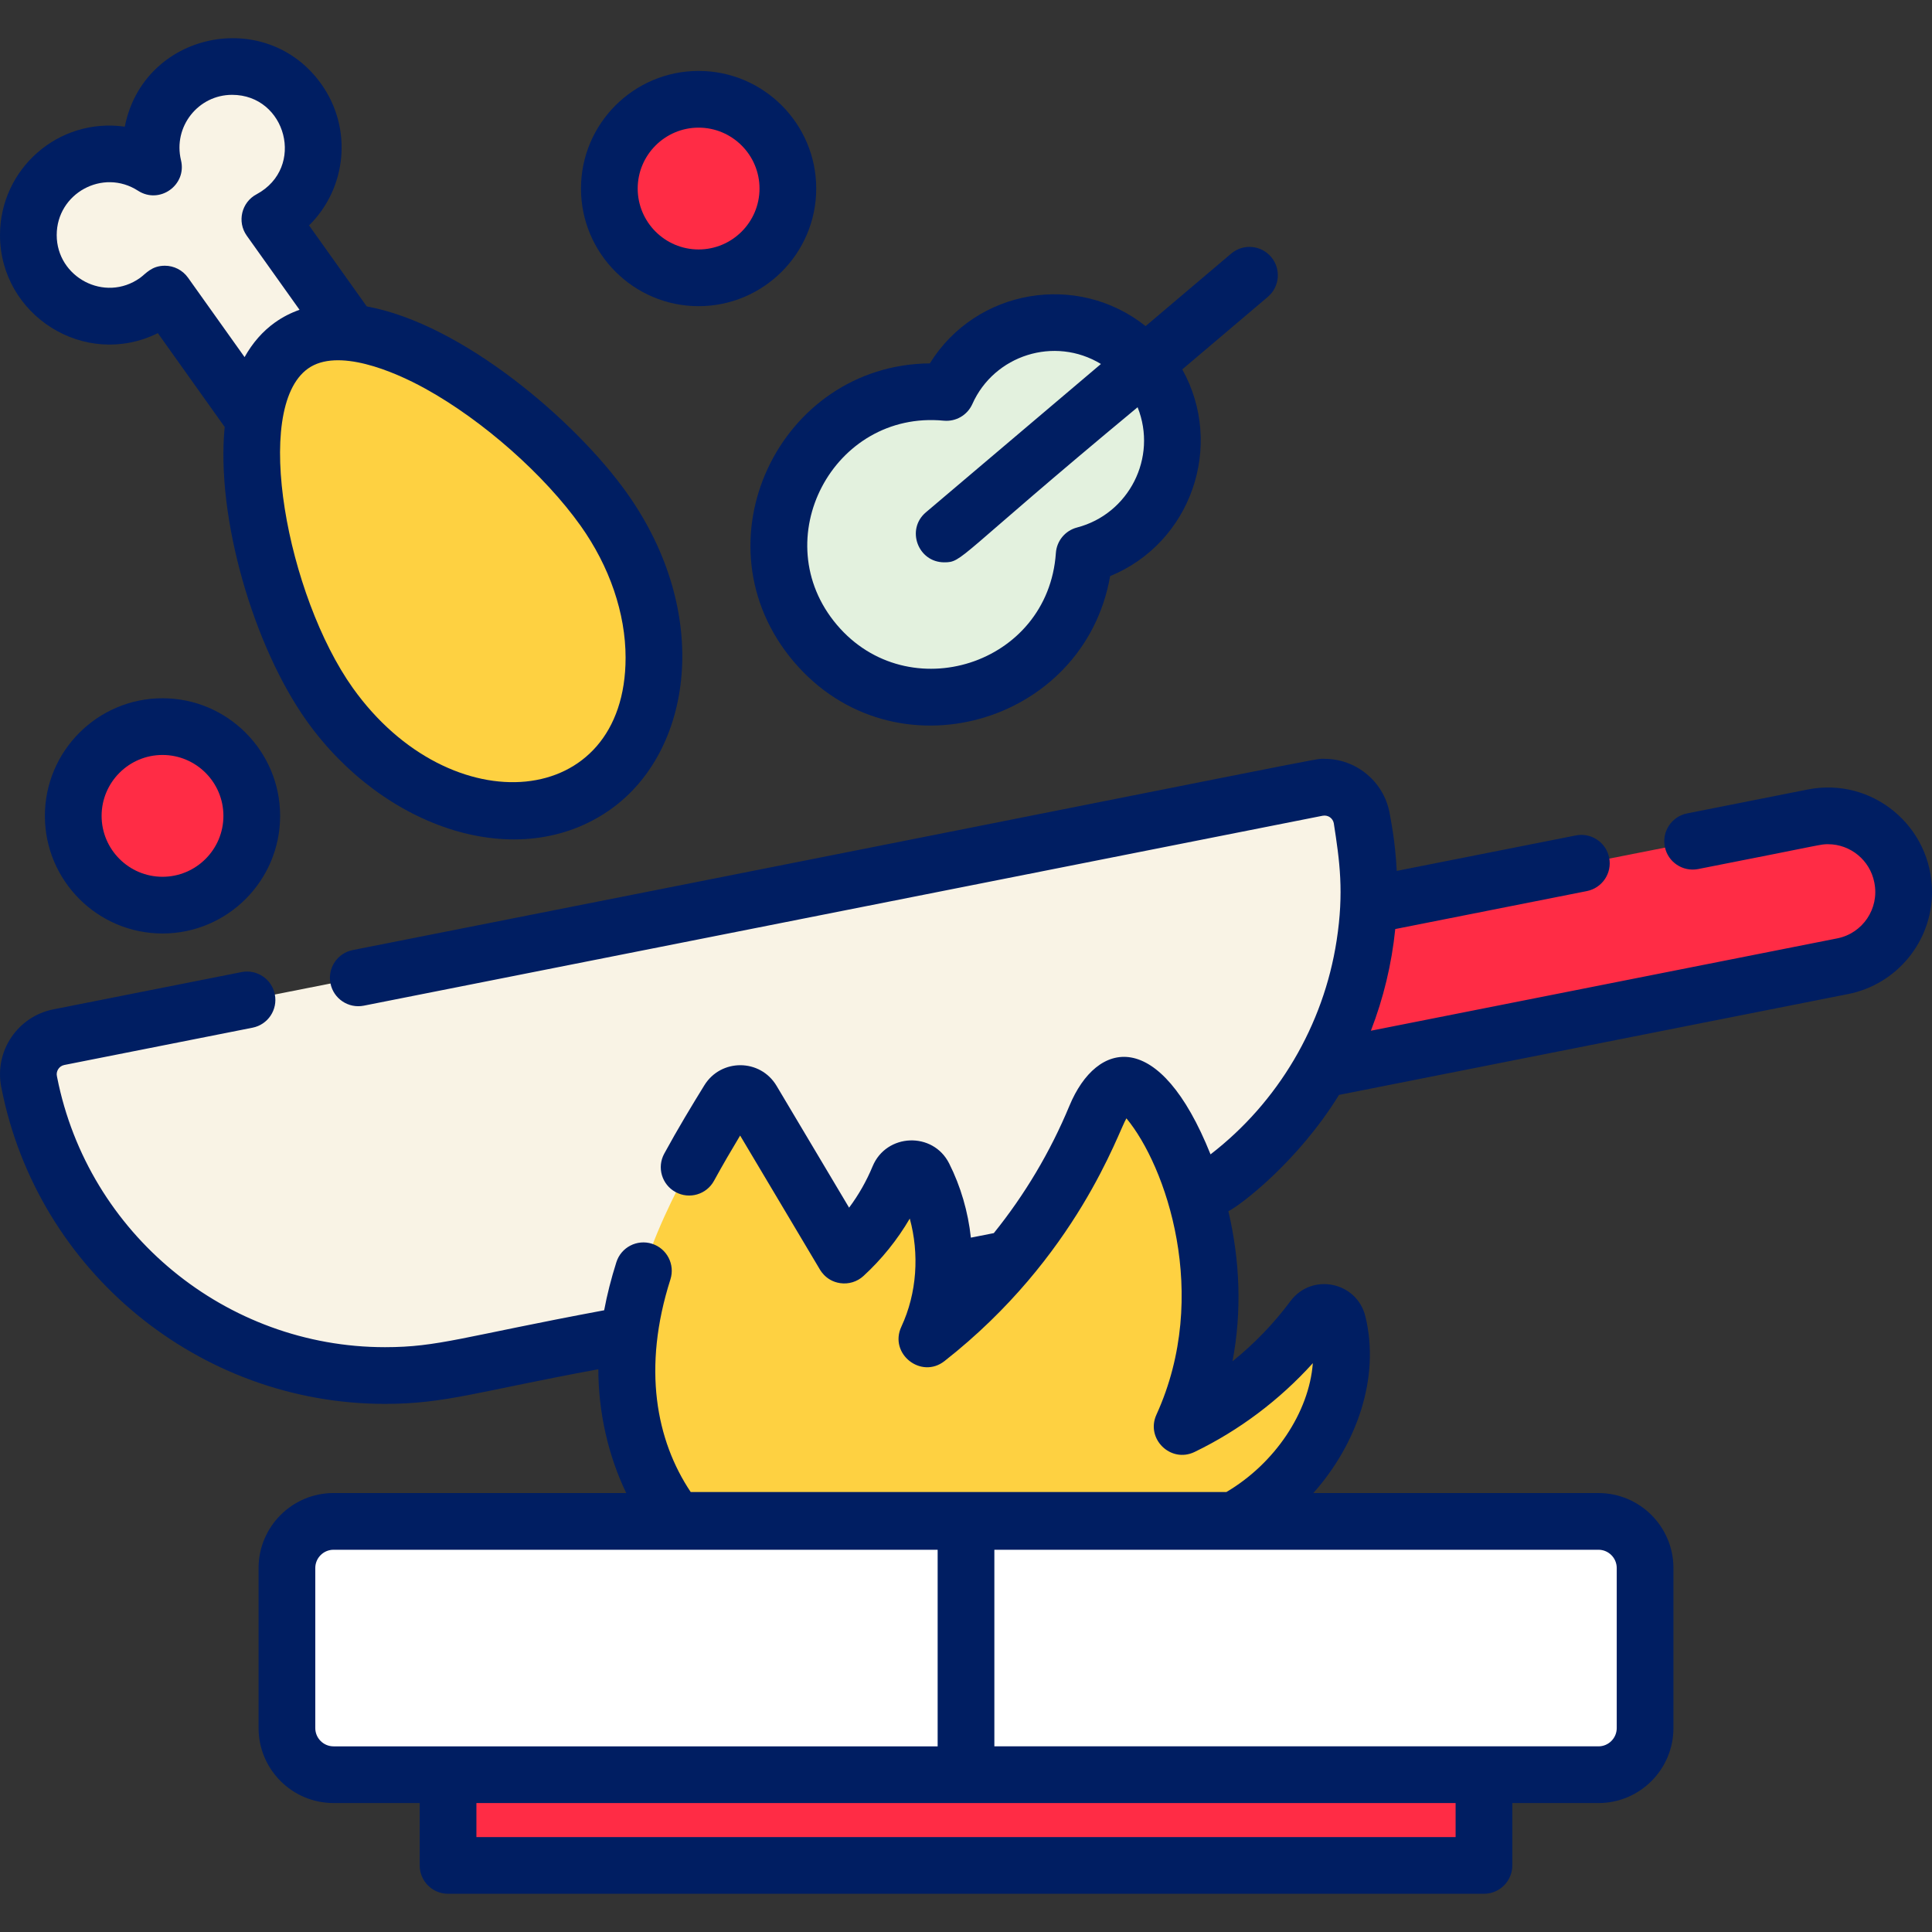
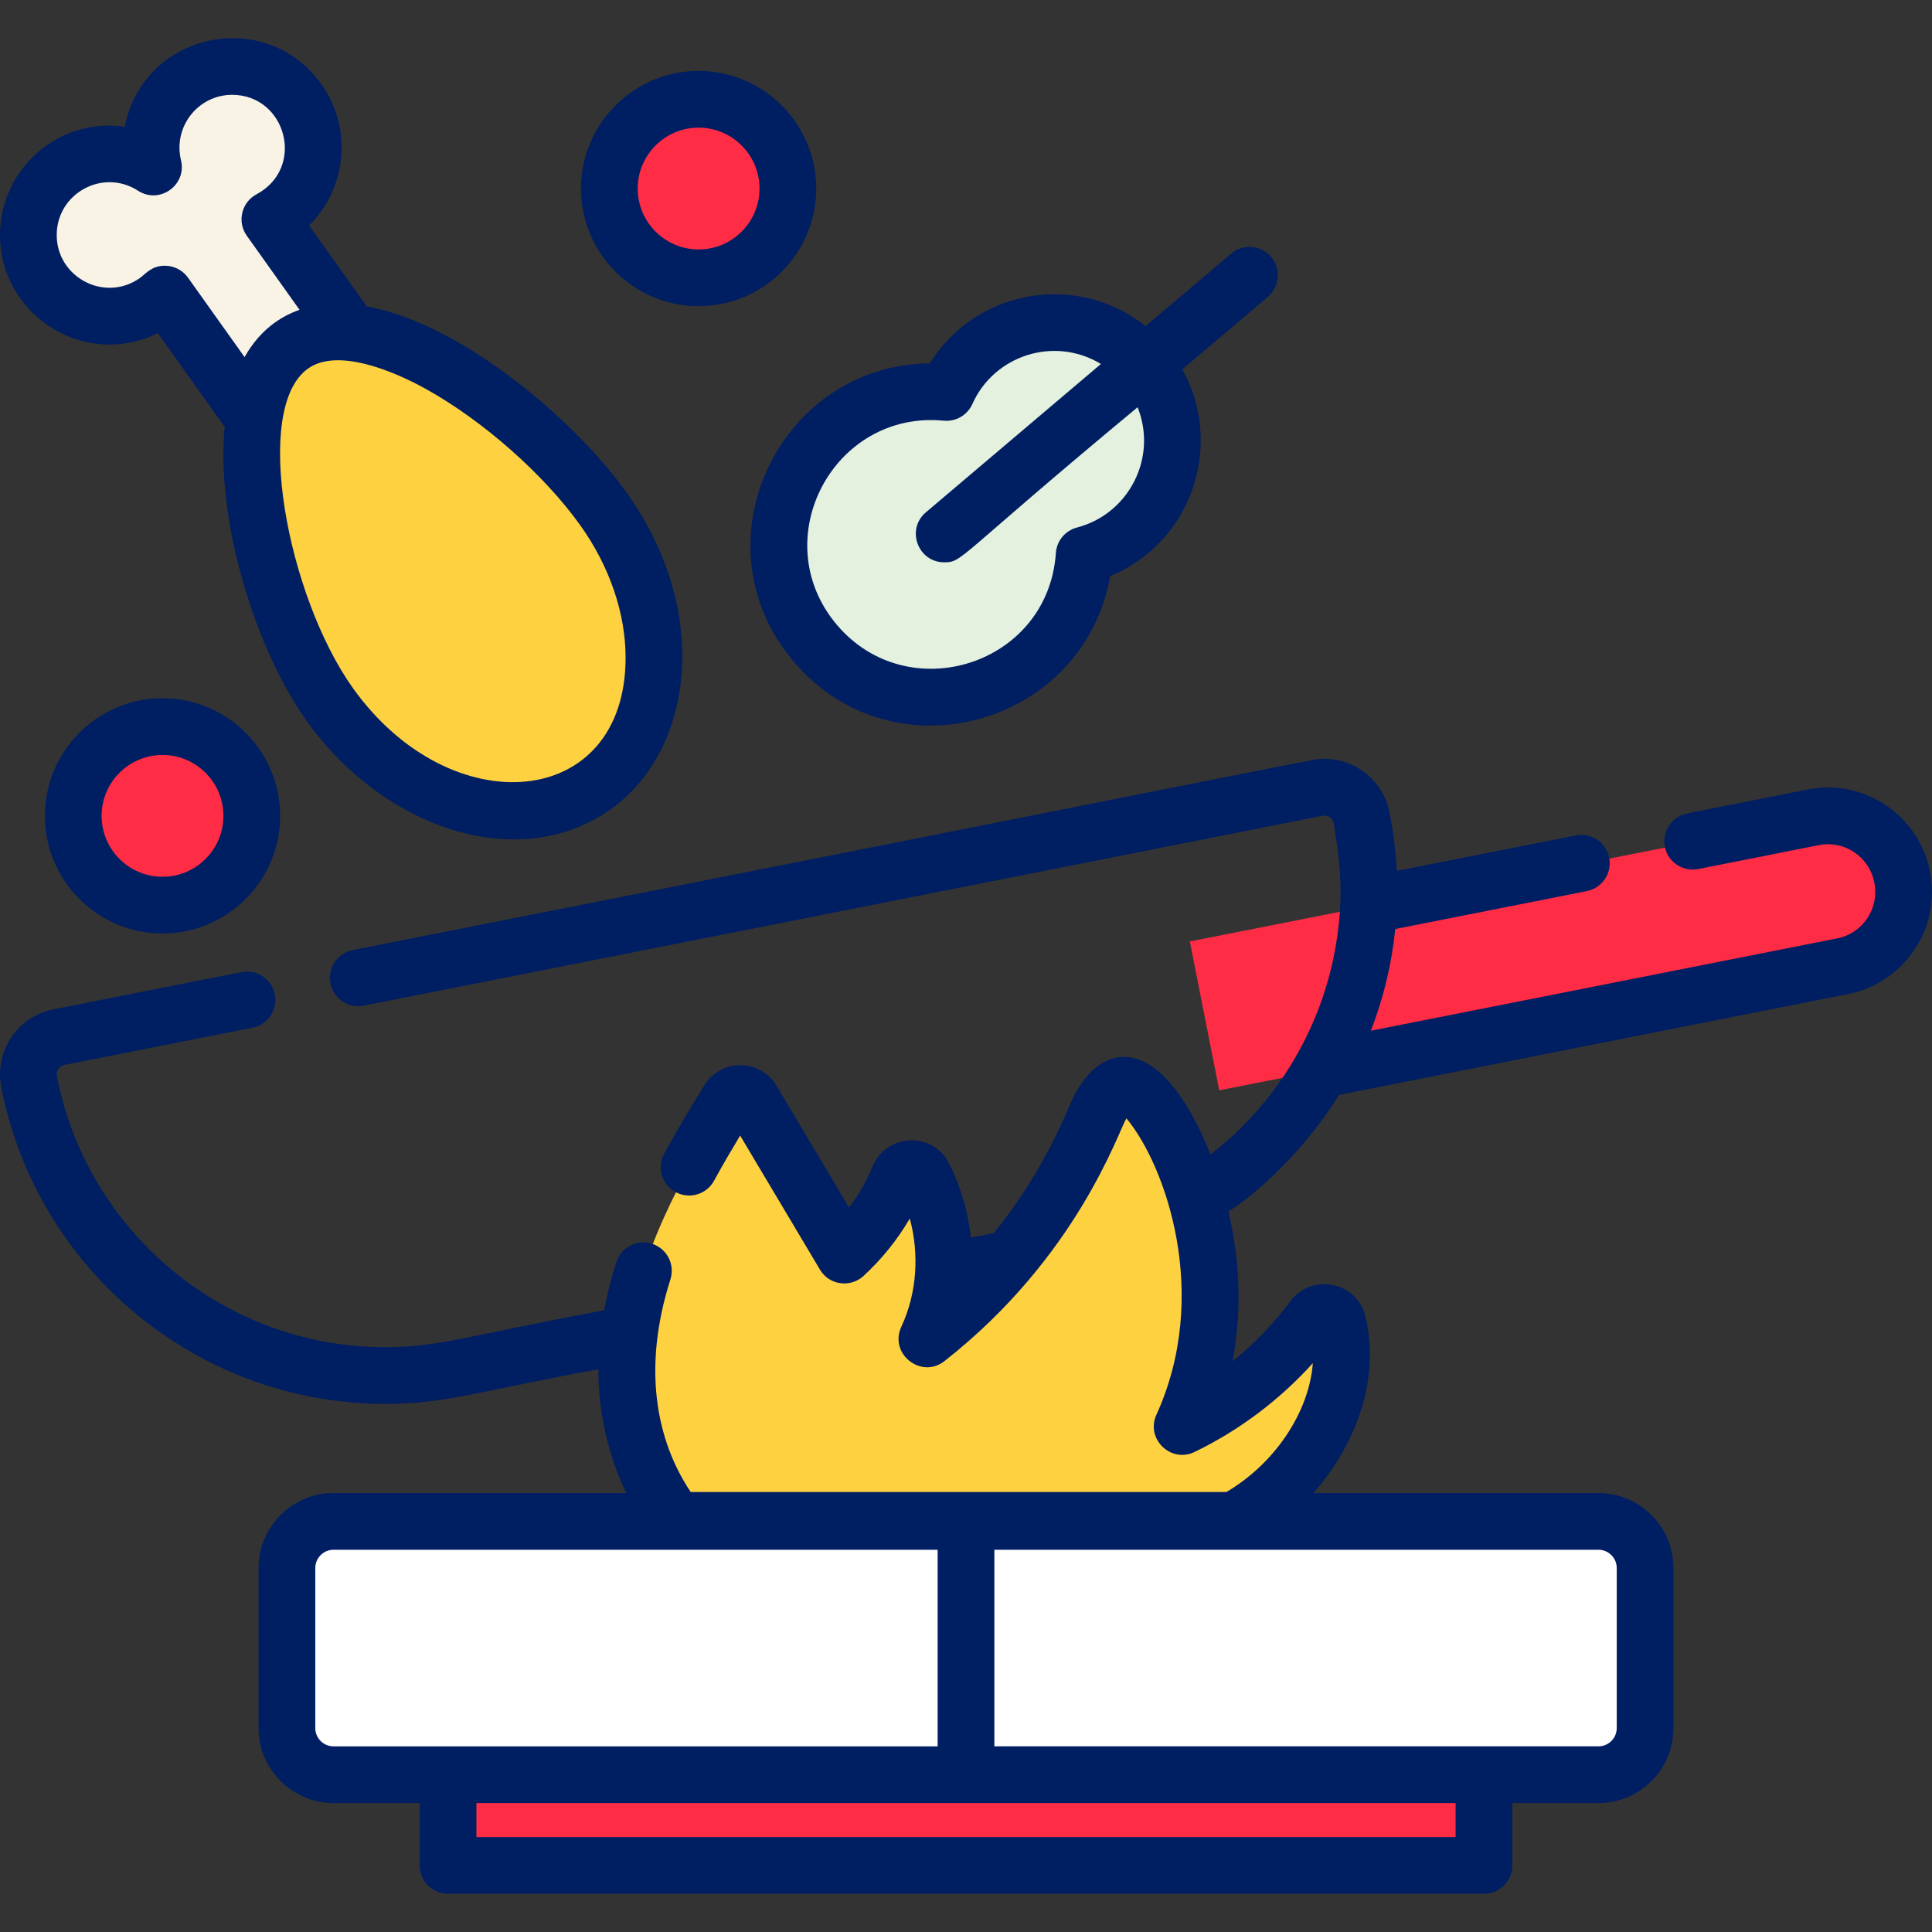
<svg xmlns="http://www.w3.org/2000/svg" width="300" height="300" viewBox="0 0 300 300" fill="none">
  <rect x="0" y="0" width="300" height="300" fill="#333333" stroke="none" />
  <rect x="44.531" y="238.477" width="208.008" height="36.328" fill="white" />
  <path d="M295.706 136.245L295.722 136.325C296.979 142.69 292.836 148.863 286.478 150.119L189.323 169.305L184.758 146.186L281.913 127C288.271 125.746 294.449 129.881 295.706 136.245Z" fill="#FF2C45" />
-   <path d="M211.784 127.015L211.827 127.235C213.321 134.797 213.229 142.301 211.772 149.41C207.366 171.003 190.429 188.906 167.455 193.443L71.095 212.472C40.559 218.502 10.917 198.637 4.886 168.101L4.843 167.882C4.214 164.697 6.286 161.613 9.465 160.985L204.886 122.393C208.066 121.766 211.154 123.831 211.784 127.015Z" fill="#F9F3E5" />
  <path d="M23.827 25.92C22.634 21.058 24.423 15.743 28.749 12.662C34.412 8.63 42.273 9.951 46.306 15.615C50.338 21.278 49.017 29.138 43.353 33.171C42.886 33.504 42.401 33.793 41.907 34.054L62.492 62.963C64.362 65.589 63.743 69.266 61.118 71.135L54.357 75.951C51.732 77.82 48.054 77.201 46.184 74.576L25.599 45.666C25.192 46.047 24.76 46.411 24.292 46.744C18.628 50.777 10.769 49.456 6.736 43.792C2.703 38.128 4.025 30.268 9.688 26.235C14.015 23.154 19.622 23.202 23.827 25.92Z" fill="#F9F3E5" />
  <path d="M129.359 66.45C119.366 74.919 118.13 89.886 126.599 99.878C135.069 109.872 150.035 111.107 160.028 102.638C165.114 98.328 167.925 92.335 168.35 86.171C170.929 85.499 173.402 84.253 175.572 82.414C183.299 75.865 184.254 64.293 177.706 56.566C171.157 48.84 159.585 47.885 151.858 54.432C149.688 56.271 148.054 58.506 146.967 60.941C140.817 60.349 134.443 62.14 129.359 66.45Z" fill="#E3F1DE" />
  <path d="M108.476 43.139C116.131 43.139 122.337 36.933 122.337 29.278C122.337 21.623 116.131 15.417 108.476 15.417C100.821 15.417 94.615 21.623 94.615 29.278C94.615 36.933 100.821 43.139 108.476 43.139Z" fill="#FF2C45" />
  <path d="M25.234 140.549C32.889 140.549 39.095 134.343 39.095 126.688C39.095 119.033 32.889 112.827 25.234 112.827C17.579 112.827 11.373 119.033 11.373 126.688C11.373 134.343 17.579 140.549 25.234 140.549Z" fill="#FF2C45" />
  <path d="M99.941 111.762C98.438 115.936 95.884 119.505 92.291 122.065C80.544 130.43 62.146 124.748 51.191 109.373C40.242 93.992 33.521 62.008 45.274 53.649C49.019 50.983 54.18 51.036 59.839 52.844C71.939 56.713 86.274 68.601 93.736 79.075C101.338 89.753 103.352 102.292 99.941 111.762Z" fill="#FED141" />
  <path d="M191.594 236.084H105.008C103.67 234.381 102.496 232.514 101.504 230.536C98.146 223.896 96.754 215.988 97.512 208.58C98.915 194.913 105.877 182.596 113.116 170.838C113.967 169.458 115.975 169.47 116.803 170.861C121.57 178.874 126.336 186.882 131.104 194.889C134.767 191.543 137.667 187.375 139.569 182.79C140.262 181.117 142.64 181.022 143.456 182.649C147.36 190.41 147.642 199.991 143.949 207.881C155.42 198.881 164.531 186.887 170.12 173.414C171.159 170.907 173.161 167.79 175.726 168.671C180.106 170.162 195.264 195.875 183.576 221.495C191.577 217.638 198.61 211.802 203.911 204.67C205.009 203.196 207.304 203.672 207.739 205.457C210.521 216.905 202.819 230.049 191.594 236.084Z" fill="#FED141" />
  <path d="M229.854 275.989V289.252C229.854 291.539 227.997 293.397 225.709 293.397H74.291C72.004 293.397 70.147 291.54 70.147 289.252V275.989C70.147 273.701 72.003 271.844 74.291 271.844H225.711C227.997 271.844 229.854 273.701 229.854 275.989Z" fill="#FF2C45" />
  <path d="M280.704 122.593L261.977 126.304C259.587 126.779 258.038 129.092 258.513 131.482C258.983 133.865 261.302 135.409 263.686 134.945C283.518 131.06 282.631 131.088 283.851 131.088C287.338 131.088 290.362 133.577 291.037 136.999L291.054 137.087C291.843 141.083 289.236 144.933 285.283 145.711L212.869 160.053C214.818 155.016 216.104 149.709 216.655 144.261L246.407 138.367C248.797 137.891 250.347 135.573 249.871 133.189C249.401 130.805 247.082 129.256 244.699 129.725L216.884 135.232C216.645 130.381 215.911 127.108 215.751 126.109C214.8 121.313 210.561 117.832 205.677 117.832C203.797 117.832 213.291 116.194 54.778 147.525C52.389 147.995 50.839 150.314 51.315 152.697C51.785 155.081 54.103 156.631 56.487 156.161L205.383 126.667C206.246 126.515 206.96 127.067 207.109 127.824C208.021 133.7 208.713 138.533 207.549 146.064C205.522 159.225 198.444 171.178 187.971 179.25C180.059 159.516 170.345 161.383 166.05 171.73C163.096 178.85 159.134 185.502 154.32 191.478L150.757 192.182C150.322 188.149 149.178 184.228 147.387 180.664C144.867 175.665 137.628 175.973 135.499 181.104C134.554 183.387 133.321 185.554 131.847 187.526L120.587 168.611C118.048 164.354 111.943 164.347 109.368 168.529C107.472 171.6 105.253 175.263 103.146 179.132C101.977 181.263 102.764 183.94 104.901 185.102C107.032 186.271 109.709 185.484 110.871 183.353C112.21 180.905 113.607 178.521 114.928 176.326L127.15 196.855C127.225 196.938 128.067 198.891 130.456 199.245C131.77 199.439 133.098 199.033 134.072 198.141C136.917 195.533 139.347 192.502 141.27 189.217C142.762 194.68 142.401 200.775 139.961 206.013C138.001 210.212 143.042 214.198 146.665 211.344C167.279 195.174 173.634 175.734 174.908 173.654C181.006 180.974 188.057 201.055 179.57 219.668C177.863 223.406 181.779 227.245 185.487 225.462C192.414 222.116 198.678 217.402 203.856 211.672C203.275 219.298 197.962 227.247 190.436 231.679H107.251C101.892 223.681 99.704 212.426 104.104 198.657C104.838 196.338 103.558 193.866 101.24 193.127C98.921 192.393 96.449 193.673 95.71 195.992C94.905 198.539 94.271 201.011 93.814 203.459C71.72 207.589 68.07 209.189 59.782 209.189C35.09 209.189 13.685 191.582 8.878 167.313L8.837 167.096C8.675 166.412 9.117 165.542 9.987 165.37L39.211 159.581C41.601 159.111 43.15 156.793 42.675 154.409C42.205 152.02 39.886 150.476 37.502 150.946L8.279 156.734C2.86 157.802 -0.912 163.084 0.195 168.816L0.242 169.027C5.86 197.4 30.898 217.994 59.782 217.994C69.205 217.994 74.178 216.07 92.909 212.616C92.918 219.361 94.455 226.043 97.241 231.837H51.794C45.374 231.837 40.151 237.06 40.151 243.48V268.333C40.151 274.753 45.374 279.976 51.794 279.976H65.171V289.662C65.171 292.095 67.141 294.065 69.573 294.065H230.428C232.86 294.065 234.83 292.095 234.83 289.662V279.979H248.207C254.627 279.979 259.85 274.756 259.85 268.335V243.483C259.85 237.063 254.627 231.84 248.207 231.84H203.937C210.635 224.312 214.351 213.963 212.017 204.418C210.713 199.029 203.714 197.568 200.376 202.046C197.787 205.527 194.752 208.674 191.382 211.38C192.859 203.606 192.537 195.75 190.742 188.074C192.6 187.17 201.529 180.396 207.92 170.016L286.991 154.353C294.529 152.856 300.001 146.205 300.001 138.526C300.001 128.308 290.725 120.612 280.704 122.593ZM51.794 271.173C50.23 271.173 48.957 269.9 48.957 268.335V243.483C48.957 241.918 50.23 240.646 51.794 240.646H145.597V271.173C135.485 271.173 62.549 271.173 51.794 271.173ZM226.025 285.262H73.977V279.979H226.026V285.262H226.025ZM248.207 240.645C249.772 240.645 251.045 241.918 251.045 243.482V268.335C251.045 269.899 249.772 271.172 248.207 271.172C237.944 271.172 164.249 271.172 154.404 271.172V240.645L248.207 240.645Z" fill="#001E62" />
  <path d="M123.24 102.725C138.775 121.057 168.343 112.53 172.38 89.459C184.979 84.28 190.172 69.183 183.582 57.358L196.865 46.1C198.72 44.528 198.95 41.75 197.378 39.895C195.806 38.04 193.028 37.81 191.173 39.383L177.889 50.64C167.32 42.212 151.573 44.828 144.386 56.426C120.998 56.626 107.685 84.372 123.24 102.725ZM146.544 65.323C148.431 65.502 150.217 64.463 150.987 62.735C154.369 55.151 163.734 52.137 170.953 56.518L143.77 79.555C140.637 82.211 142.546 87.317 146.619 87.317C149.54 87.317 148.352 86.714 176.646 63.236C179.78 71.068 175.284 79.817 167.24 81.911C165.408 82.388 164.087 83.981 163.956 85.87C162.757 103.295 141.025 110.092 129.957 97.032C118.767 83.828 129.384 63.666 146.544 65.323Z" fill="#001E62" />
  <path d="M108.479 47.542C118.55 47.542 126.743 39.349 126.743 29.278C126.743 19.208 118.55 11.014 108.479 11.014C98.408 11.014 90.215 19.208 90.215 29.278C90.215 39.349 98.408 47.542 108.479 47.542ZM108.479 19.82C113.694 19.82 117.937 24.064 117.937 29.278C117.937 34.492 113.693 38.736 108.479 38.736C103.264 38.736 99.021 34.492 99.021 29.278C99.021 24.064 103.264 19.82 108.479 19.82Z" fill="#001E62" />
  <path d="M6.971 126.688C6.971 136.758 15.164 144.952 25.234 144.952C35.305 144.952 43.498 136.758 43.498 126.688C43.498 116.617 35.305 108.424 25.234 108.424C15.164 108.424 6.971 116.617 6.971 126.688ZM34.692 126.688C34.692 131.903 30.449 136.146 25.234 136.146C20.02 136.146 15.777 131.902 15.777 126.688C15.777 121.474 20.02 117.23 25.234 117.23C30.449 117.23 34.692 121.473 34.692 126.688Z" fill="#001E62" />
  <path d="M24.51 51.729L34.889 66.3C33.516 80.394 39.398 100.391 47.611 111.926C59.553 128.691 80.583 135.803 94.846 125.652C107.529 116.619 110.644 95.243 97.323 76.521C89.368 65.356 71.798 50.285 56.945 47.579L47.992 35.003C53.87 29.19 54.776 19.916 49.894 13.059C41.29 0.977 22.254 4.968 19.379 19.669C9.028 18.213 0 26.256 0 36.501C0 48.96 13.175 57.339 24.51 51.729ZM47.828 57.23C52.386 53.977 61.045 57.584 66.038 60.347C75.055 65.325 84.56 73.779 90.149 81.628C94.658 87.963 97.141 95.236 97.141 102.123C97.141 125.866 69.946 128.103 54.779 106.819C44.613 92.531 39.099 63.427 47.828 57.23ZM21.439 29.62C24.791 31.777 29.047 28.724 28.103 24.871C26.849 19.666 30.778 14.726 36.04 14.726C44.432 14.726 47.501 26.023 39.855 30.16C37.496 31.395 36.776 34.445 38.323 36.606L46.513 48.107C45.151 48.583 43.877 49.234 42.721 50.061C42.715 50.061 42.715 50.061 42.715 50.061C40.807 51.423 39.222 53.225 37.977 55.451L29.189 43.111C28.34 41.925 26.993 41.262 25.602 41.262C23.534 41.262 22.662 42.49 21.739 43.158C16.266 47.044 8.806 43.054 8.806 36.501C8.806 30.012 15.987 26.09 21.439 29.62Z" fill="#001E62" />
</svg>